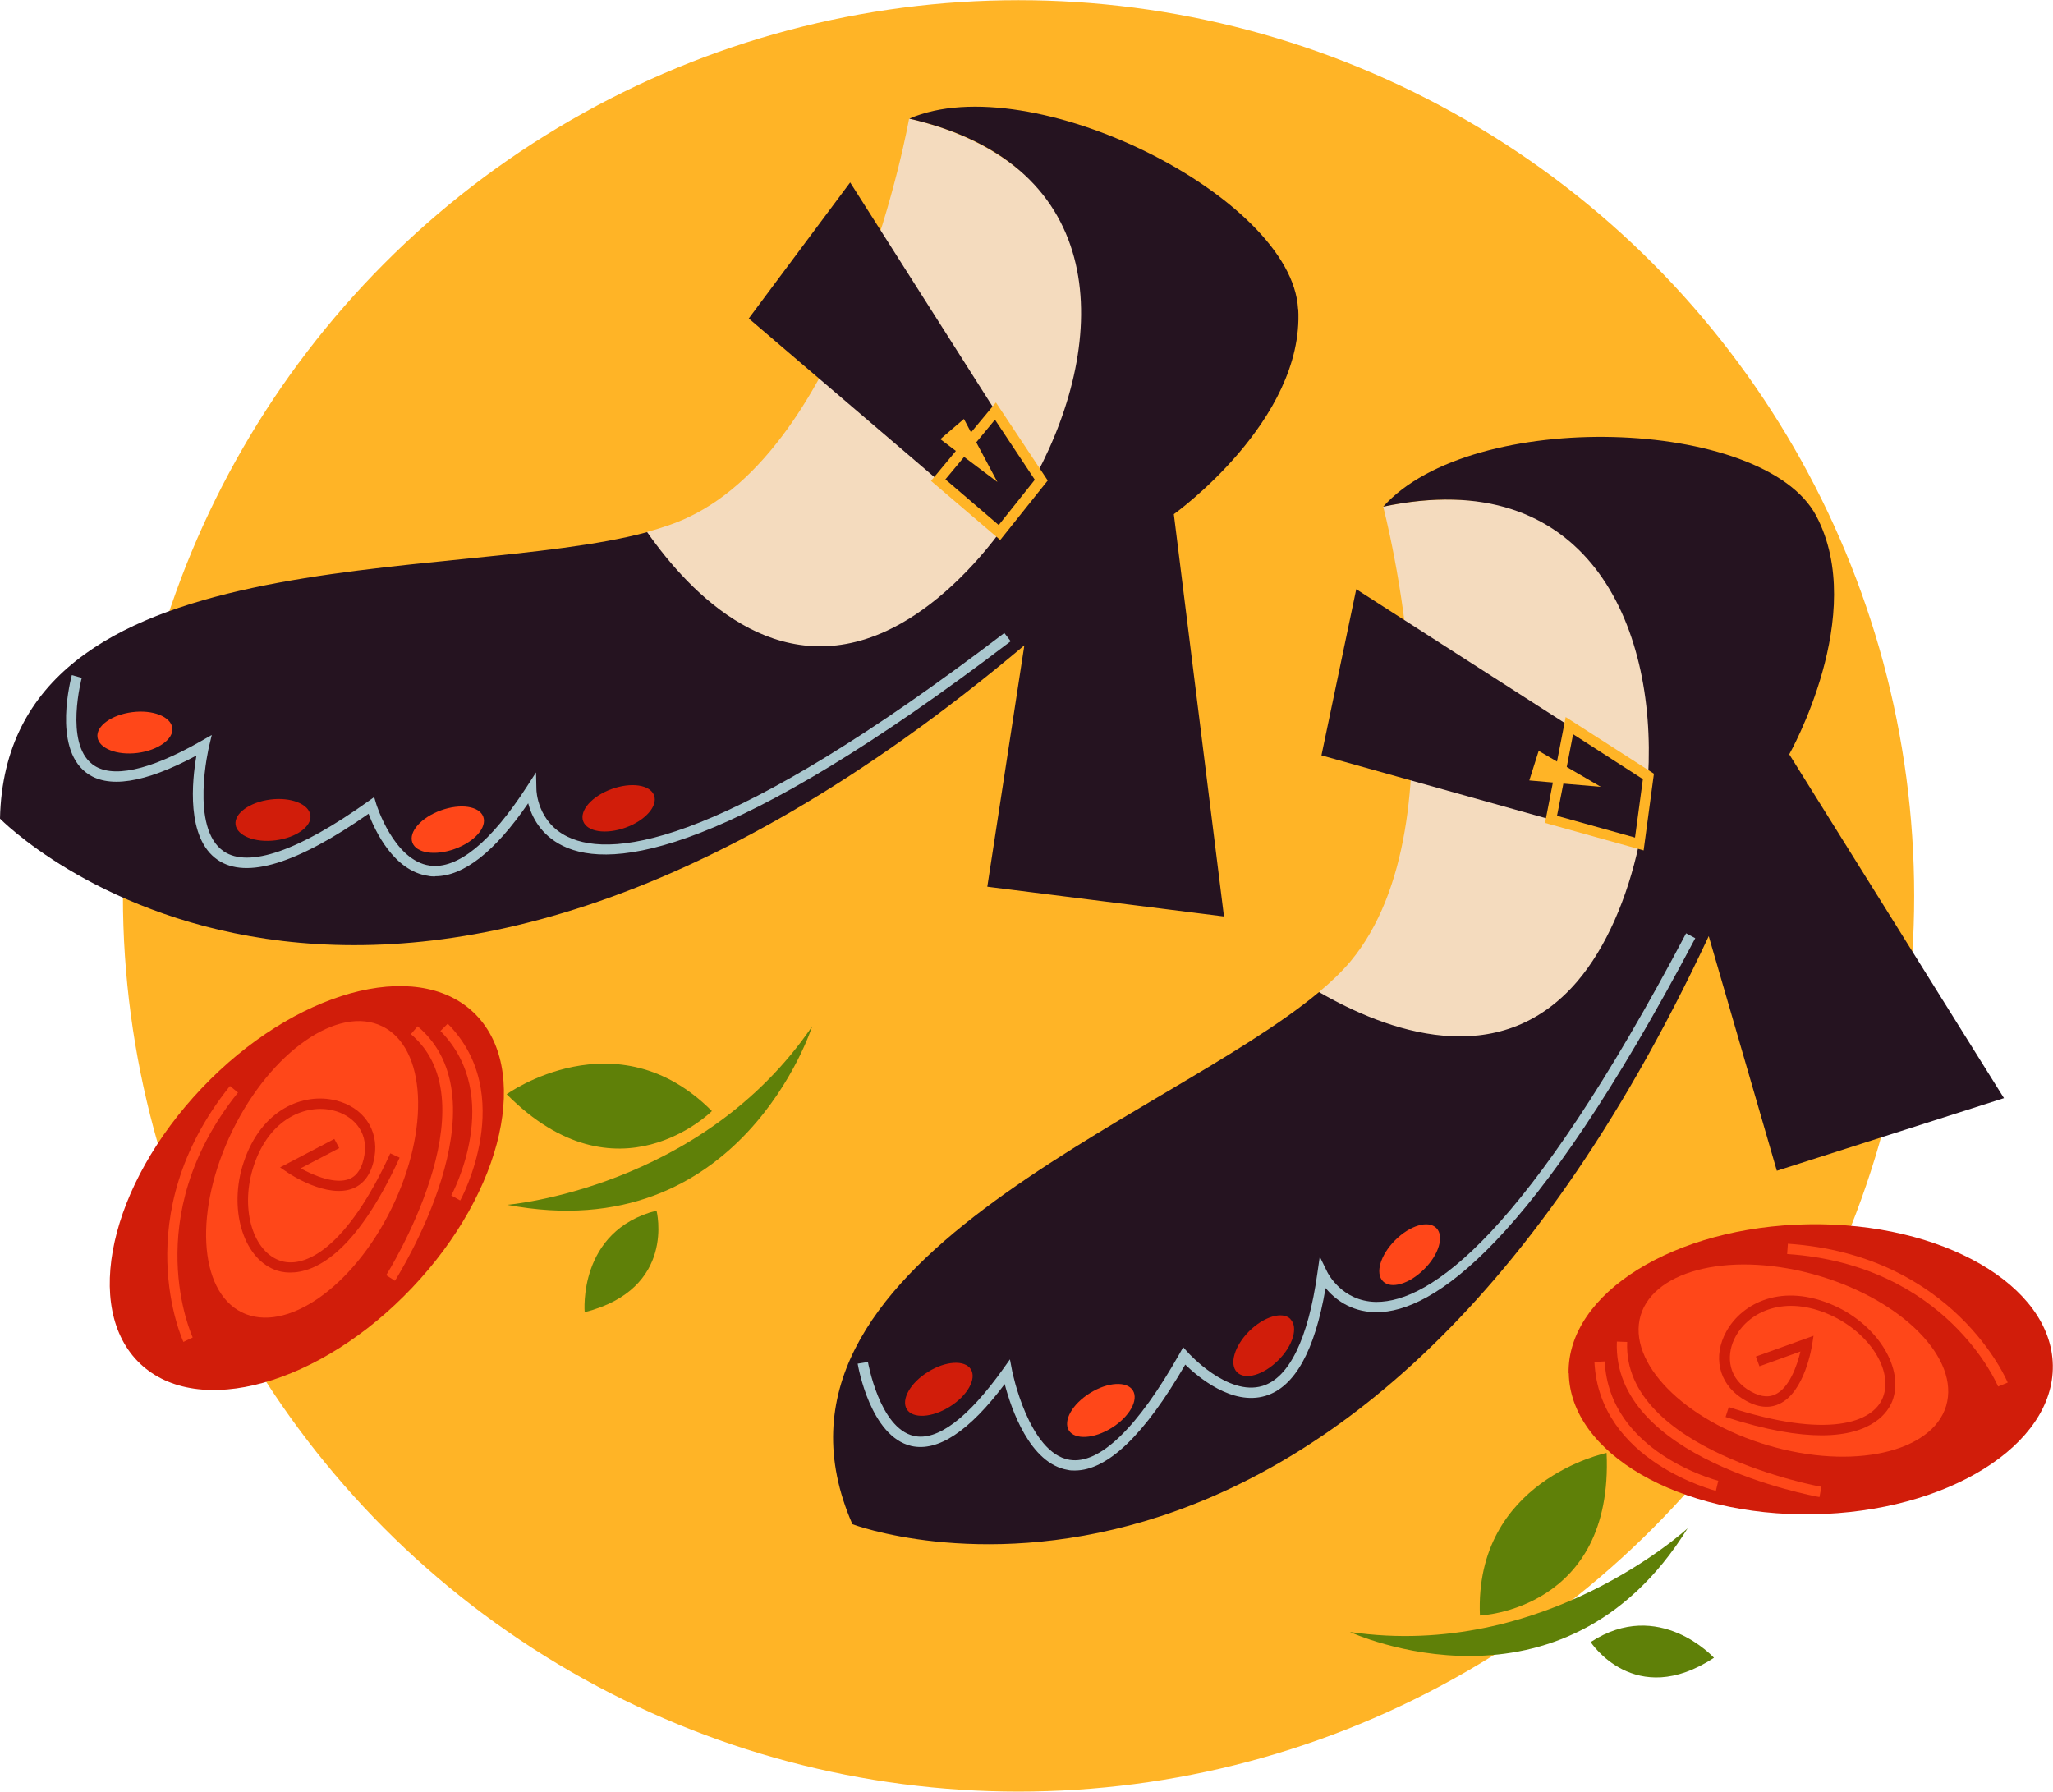
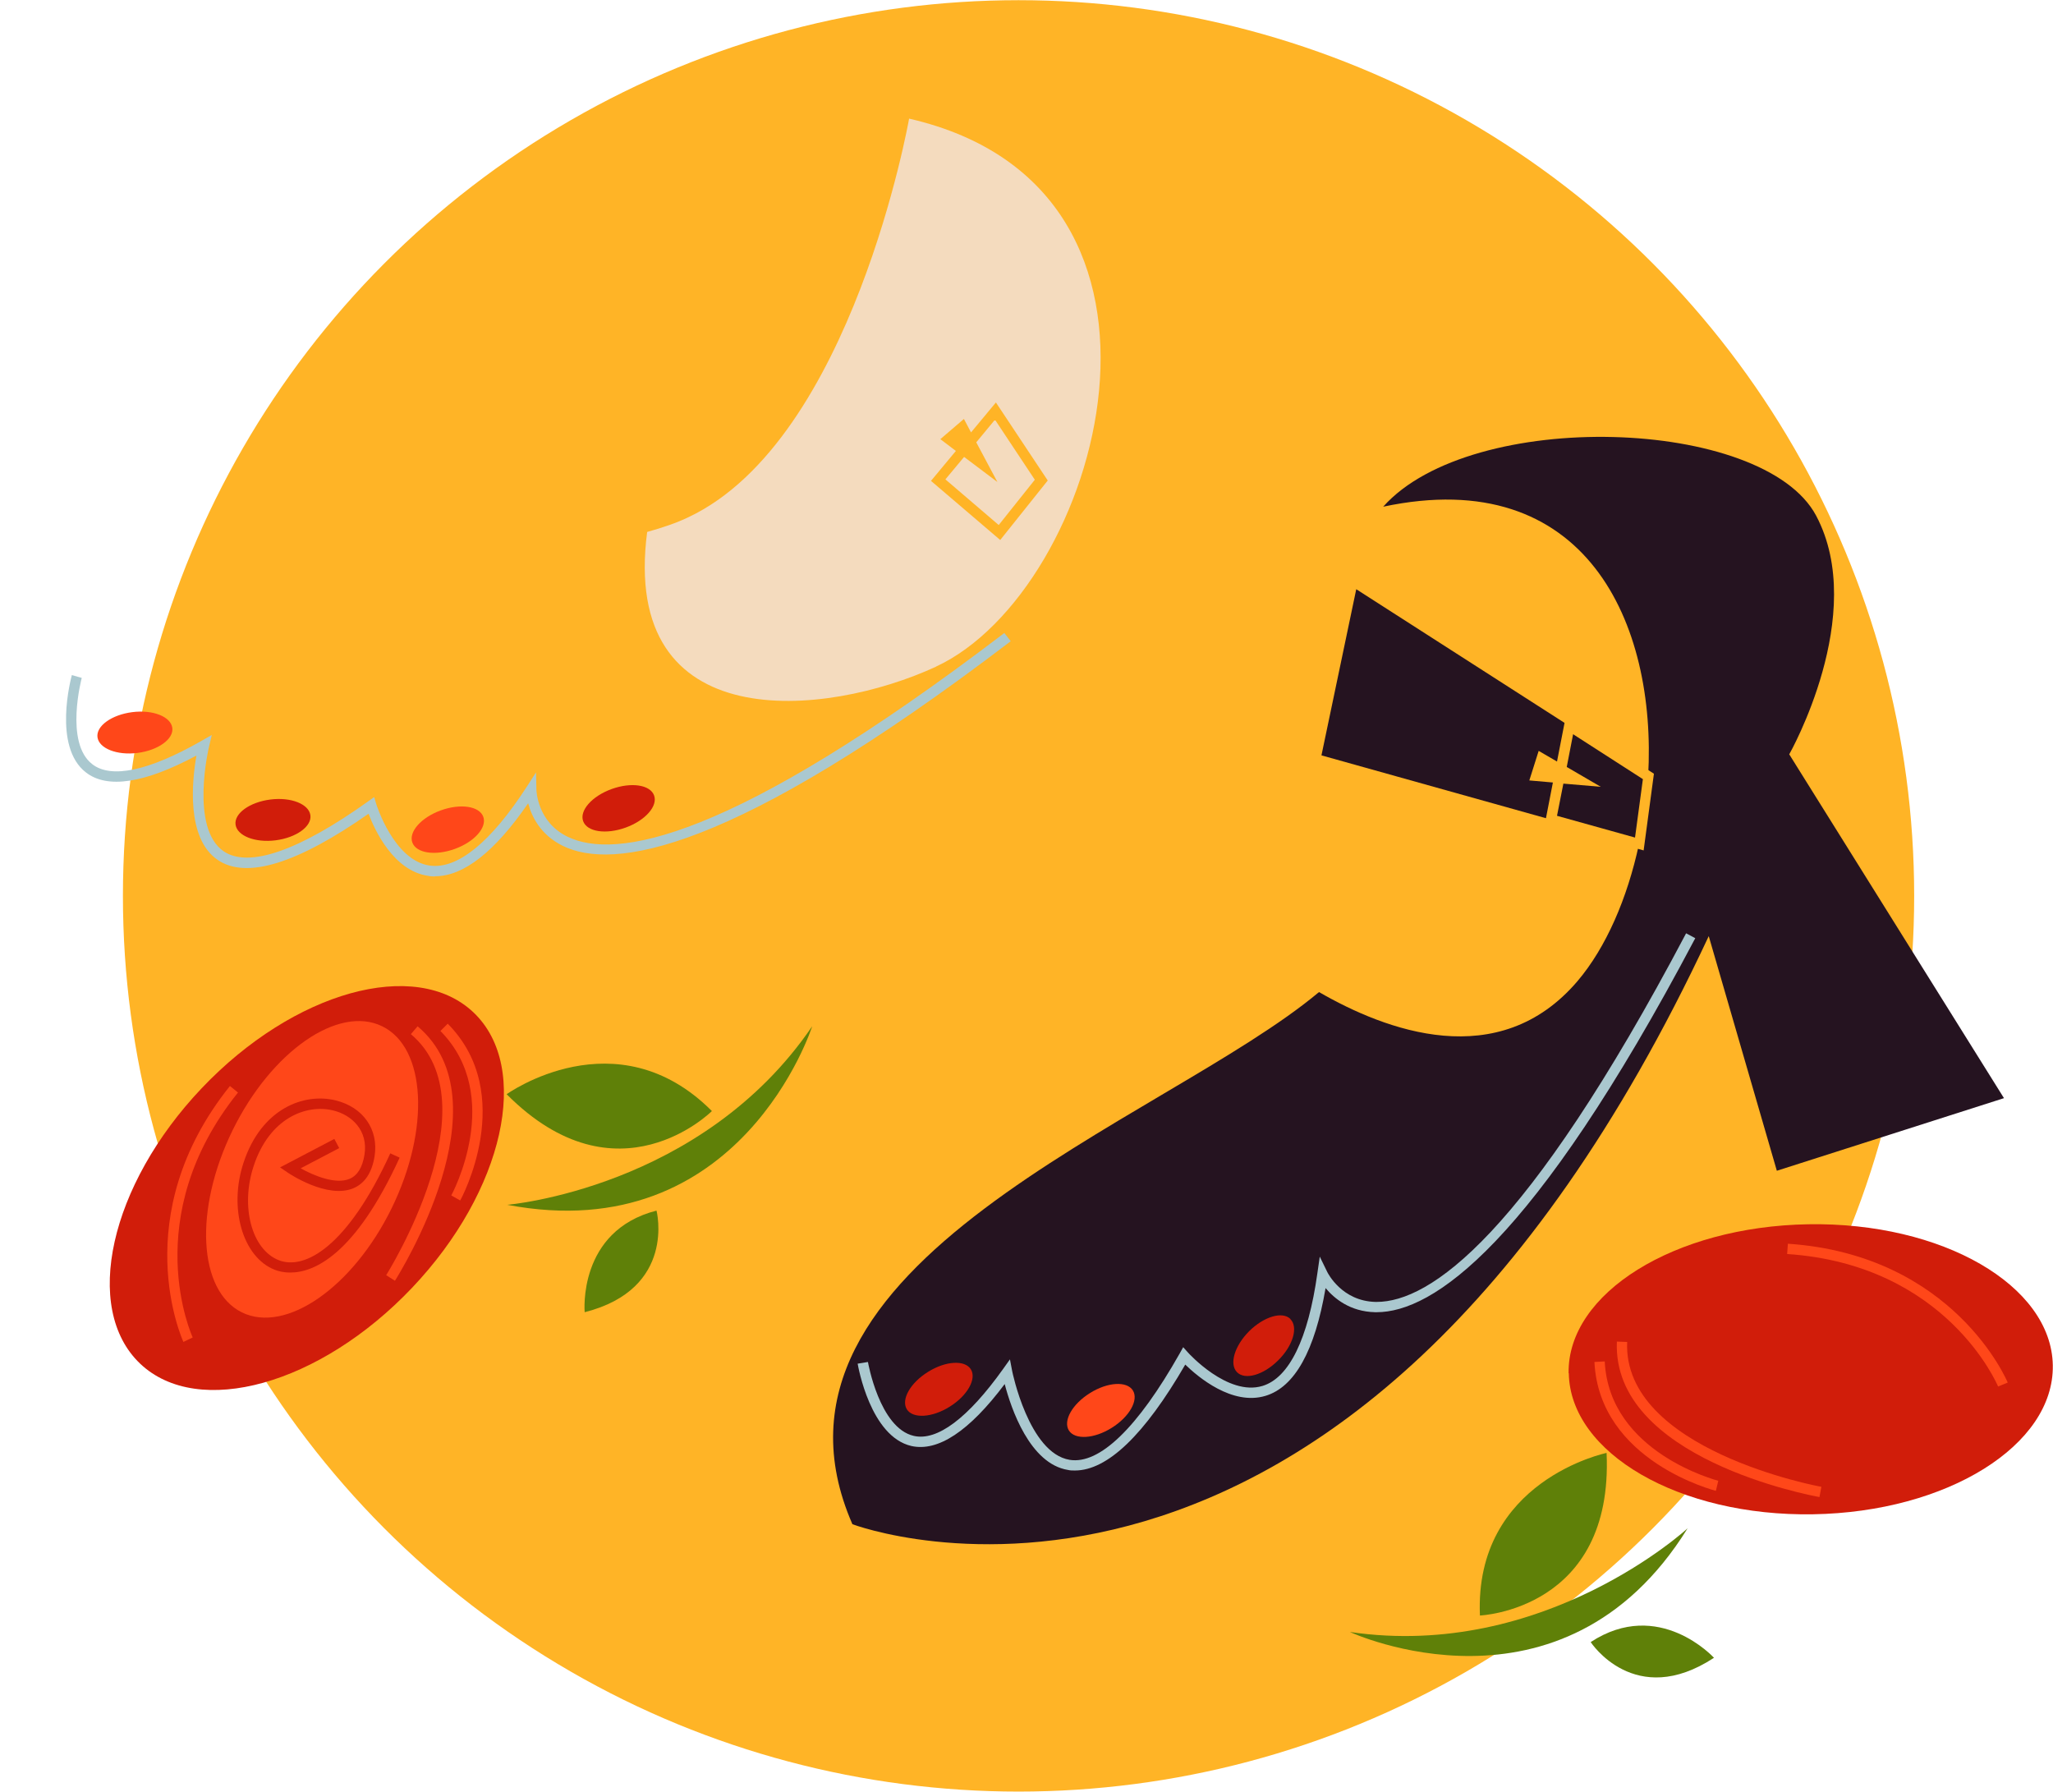
<svg xmlns="http://www.w3.org/2000/svg" id="_レイヤー_2" viewBox="0 0 109.73 95.77">
  <defs>
    <style>.cls-1{fill:#ffb426;}.cls-2{fill:#ff4719;}.cls-3{fill:#aac8cf;}.cls-4{fill:#251320;}.cls-5{fill:#5f8008;}.cls-6{fill:#f4dbbe;}.cls-7{fill:#d11d0a;}</style>
  </defs>
  <g id="_メニュー">
    <circle class="cls-1" cx="54.44" cy="47.88" r="47.87" />
    <path class="cls-6" d="M50.03,35.63c-5.91,2.73-16.88,3.83-15.44-7.2.82-.23,1.57-.48,2.21-.79,8.77-4.15,11.79-21.3,11.79-21.3,16.39,3.76,10.21,25.23,1.43,29.29Z" />
-     <path class="cls-4" d="M69.38,16.51c-.32-5.97-14.28-12.98-20.78-10.17,10.8,2.48,10.65,11.81,6.78,19.05l-9.94-15.64-5.42,7.27,13.4,11.45c-1.78,2.37-3.91,4.27-6.04,5.25-5.91,2.73-10.45-1.94-12.79-5.28-10.46,2.82-34.25.02-34.59,15.31,0,0,19.72,20.22,54.75-9.26l-1.98,12.9,12.65,1.59-2.68-21.5s6.97-4.98,6.65-10.95Z" />
    <path class="cls-1" d="M53.23,21.51l-1.33,1.6-.38-.72-1.26,1.08.83.63-1.33,1.6,3.7,3.16,2.54-3.18-2.77-4.17ZM53.38,28.06l-2.85-2.44,1-1.2,1.78,1.34-1.13-2.12,1-1.21,2.13,3.21-1.93,2.42Z" />
    <path class="cls-3" d="M23.26,46.84c-.12,0-.25,0-.37-.03-1.85-.26-2.86-2.44-3.19-3.32-3.82,2.67-6.53,3.51-8.06,2.47-1.71-1.16-1.37-4.27-1.14-5.58-2.78,1.49-4.77,1.79-5.91.9-1.78-1.38-.79-5.04-.75-5.2l.53.15s-.93,3.46.56,4.61c1.01.79,3.03.36,5.83-1.24l.56-.32-.15.63s-1.04,4.35.79,5.59c1.33.9,4.01-.02,7.73-2.68l.31-.22.11.37s.93,3.02,2.86,3.29c1.48.21,3.27-1.25,5.19-4.22l.49-.76.02.91c0,.07.05,1.75,1.67,2.53,2.52,1.22,8.62.33,23.34-10.89l.34.44c-14.96,11.4-21.27,12.24-23.93,10.94-1.21-.59-1.68-1.59-1.86-2.28-1.78,2.59-3.45,3.9-4.97,3.9Z" />
    <path class="cls-2" d="M9.21,38.9c.08.6-.76,1.2-1.86,1.34-1.1.14-2.06-.24-2.14-.84-.08-.6.76-1.2,1.86-1.34,1.1-.14,2.06.24,2.14.84Z" />
    <path class="cls-7" d="M16.59,43.57c.08.6-.76,1.2-1.86,1.34-1.1.14-2.06-.24-2.14-.84-.08-.6.76-1.2,1.86-1.34,1.1-.14,2.06.24,2.14.84Z" />
    <path class="cls-2" d="M25.83,43.65c.21.57-.47,1.34-1.52,1.72-1.05.38-2.06.23-2.27-.34-.21-.57.47-1.34,1.52-1.72,1.05-.38,2.06-.23,2.27.34Z" />
    <path class="cls-7" d="M34.96,42.51c.21.57-.47,1.34-1.52,1.72-1.05.38-2.06.23-2.27-.34-.21-.57.47-1.34,1.52-1.72,1.05-.38,2.06-.23,2.27.34Z" />
-     <path class="cls-6" d="M88.13,52.38c-4.22,4.96-13.47,11.99-17.62.63.66-.55,1.23-1.1,1.68-1.64,6.2-7.46,1.74-24.29,1.74-24.29,16.45-3.49,20.46,17.93,14.2,25.3Z" />
    <path class="cls-4" d="M95.64,40.3s4.23-7.46,1.43-12.74c-2.81-5.28-18.42-5.77-23.14-.48,10.84-2.3,14.63,6.23,14.16,14.42l-15.6-10.01-1.86,8.88,16.97,4.75c-.62,2.89-1.76,5.52-3.28,7.31-4.22,4.96-10.29,2.63-13.82.59-8.31,6.96-31.06,14.42-24.94,28.44,0,0,26.39,10.05,45.77-31.43l3.64,12.54,12.14-3.88-11.48-18.38Z" />
    <path class="cls-1" d="M83.68,38.34l-.46,2.36-.98-.57-.5,1.58,1.26.11-.42,2.16,5.27,1.47.55-4.1-4.72-3.03ZM87.38,44.76l-4.16-1.16.34-1.72,2,.17-1.82-1.06.34-1.75,3.73,2.4-.42,3.12Z" />
    <path class="cls-3" d="M57.45,78.59c-.13,0-.25,0-.37-.03-2.04-.33-3.04-3.29-3.38-4.59-1.89,2.52-3.57,3.63-4.99,3.31-2.19-.51-2.84-4.24-2.87-4.4l.55-.09s.61,3.53,2.45,3.95c1.25.29,2.9-.95,4.77-3.57l.37-.52.12.63s.88,4.38,3.07,4.74c1.59.26,3.63-1.7,5.88-5.68l.19-.34.26.29s2.11,2.35,3.98,1.78c1.42-.43,2.44-2.51,2.93-6.01l.13-.9.4.82c.03.06.78,1.56,2.58,1.6.02,0,.04,0,.06,0,2.82,0,7.96-3.44,16.54-19.7l.49.26c-8.7,16.49-14.06,19.99-17.03,19.99-.03,0-.05,0-.08,0-1.35-.03-2.19-.74-2.65-1.29-.57,3.35-1.65,5.29-3.21,5.76-1.79.54-3.62-1.02-4.29-1.67-2.18,3.76-4.16,5.66-5.9,5.66Z" />
    <path class="cls-7" d="M51.89,73.18c.32.51-.18,1.41-1.13,2-.94.59-1.97.65-2.29.14-.32-.52.18-1.41,1.13-2,.94-.59,1.97-.65,2.29-.14Z" />
    <path class="cls-2" d="M60.55,74.31c.32.51-.18,1.41-1.13,2-.94.59-1.97.65-2.29.14-.32-.52.18-1.41,1.13-2,.94-.59,1.97-.65,2.29-.14Z" />
    <path class="cls-7" d="M68.97,70.5c.43.43.14,1.42-.65,2.2-.79.79-1.77,1.07-2.2.64-.43-.43-.14-1.41.65-2.2.79-.78,1.77-1.07,2.2-.65Z" />
-     <path class="cls-2" d="M76.77,65.63c.43.43.14,1.42-.65,2.2-.79.79-1.77,1.08-2.2.65-.43-.43-.14-1.41.65-2.2.79-.79,1.77-1.08,2.2-.65Z" />
    <path class="cls-5" d="M72.15,87.22s11.35,5.27,18.05-5.54c0,0-7.66,7.07-18.05,5.54Z" />
    <path class="cls-5" d="M85.02,87.76s2.35,3.62,6.59.84c0,0-2.94-3.23-6.59-.84Z" />
    <path class="cls-5" d="M79.1,86.34s7.15-.29,6.77-8.69c0,0-7.08,1.46-6.77,8.69Z" />
    <path class="cls-7" d="M83.85,73.39c.07,4.28,5.92,7.66,13.06,7.54,7.15-.12,12.88-3.68,12.81-7.96-.07-4.28-5.92-7.66-13.07-7.54-7.15.12-12.88,3.68-12.81,7.96Z" />
-     <path class="cls-2" d="M87.69,70.3c-.74,2.5,2.31,5.62,6.82,6.95,4.51,1.33,8.76.38,9.51-2.12.74-2.51-2.31-5.62-6.82-6.95-4.51-1.33-8.76-.38-9.51,2.12Z" />
-     <path class="cls-7" d="M97.37,76.71c-1.26,0-2.93-.26-5.14-.98l.17-.53c5.26,1.71,7.71.85,8.24-.52.56-1.45-.73-3.46-2.81-4.4-2.44-1.1-4.34-.18-5.06,1.14-.49.88-.48,2.1.62,2.83.57.37,1.06.47,1.48.28.75-.33,1.18-1.53,1.36-2.3l-2.19.79-.19-.52,3.08-1.11-.07.46c-.02.1-.39,2.57-1.78,3.19-.6.27-1.27.16-2.01-.33-1.21-.8-1.53-2.23-.8-3.55.85-1.54,3.01-2.62,5.77-1.38,2.34,1.05,3.76,3.39,3.1,5.1-.21.54-1,1.83-3.79,1.83Z" />
    <path class="cls-2" d="M97.25,80.01c-.45-.08-11.1-2.07-10.83-8.31l.55.02c-.25,5.77,10.27,7.73,10.38,7.74l-.1.54Z" />
    <path class="cls-2" d="M91.72,79.68c-.06-.02-6.24-1.58-6.5-6.89l.55-.03c.24,4.89,6.02,6.36,6.07,6.38l-.13.54Z" />
    <path class="cls-2" d="M106.79,74.09c-.03-.07-2.74-6.5-11.27-7.07l.04-.55c8.89.6,11.72,7.35,11.75,7.42l-.51.21Z" />
    <path class="cls-5" d="M43.41,54.85s-3.8,11.92-16.3,9.54c0,0,10.39-.86,16.3-9.54Z" />
    <path class="cls-5" d="M35.09,64.7s1.08,4.18-3.84,5.43c0,0-.39-4.35,3.84-5.43Z" />
    <path class="cls-5" d="M38.05,59.38s-5.05,5.06-10.97-.9c0,0,5.87-4.22,10.97.9Z" />
    <path class="cls-7" d="M25.31,54.11c3.1,2.95,1.63,9.54-3.29,14.72-4.92,5.18-11.43,6.99-14.53,4.05-3.1-2.95-1.63-9.54,3.29-14.72,4.92-5.18,11.43-6.99,14.53-4.05Z" />
    <path class="cls-2" d="M20.43,54.85c2.35,1.15,2.57,5.5.5,9.73-2.07,4.22-5.65,6.71-8,5.56-2.34-1.15-2.57-5.5-.5-9.73,2.07-4.22,5.65-6.71,8-5.56Z" />
    <path class="cls-7" d="M15.5,68.01c-.36,0-.65-.08-.82-.15-1.71-.67-2.47-3.3-1.66-5.73.95-2.88,3.22-3.74,4.92-3.32,1.47.36,2.31,1.56,2.08,2.99-.14.87-.52,1.44-1.12,1.7-1.4.6-3.47-.79-3.55-.85l-.38-.26,2.9-1.52.26.49-2.06,1.08c.7.39,1.87.88,2.62.56.42-.18.68-.61.79-1.28.21-1.3-.68-2.13-1.66-2.37-1.46-.36-3.42.41-4.26,2.96-.72,2.17-.11,4.47,1.34,5.04,1.37.54,3.66-.68,5.96-5.71l.5.23c-2.4,5.24-4.6,6.14-5.84,6.14Z" />
    <path class="cls-2" d="M21.11,68.45l-.47-.3c.06-.09,5.74-9.16,1.32-12.88l.36-.42c4.78,4.03-.97,13.21-1.21,13.6Z" />
    <path class="cls-2" d="M24.6,64.16l-.48-.27c.03-.05,2.86-5.3-.58-8.79l.39-.39c3.74,3.78.71,9.39.67,9.44Z" />
    <path class="cls-2" d="M9.8,71.71c-.03-.07-3.08-6.72,2.49-13.67l.43.35c-5.36,6.68-2.45,13.02-2.42,13.09l-.5.24Z" />
  </g>
</svg>